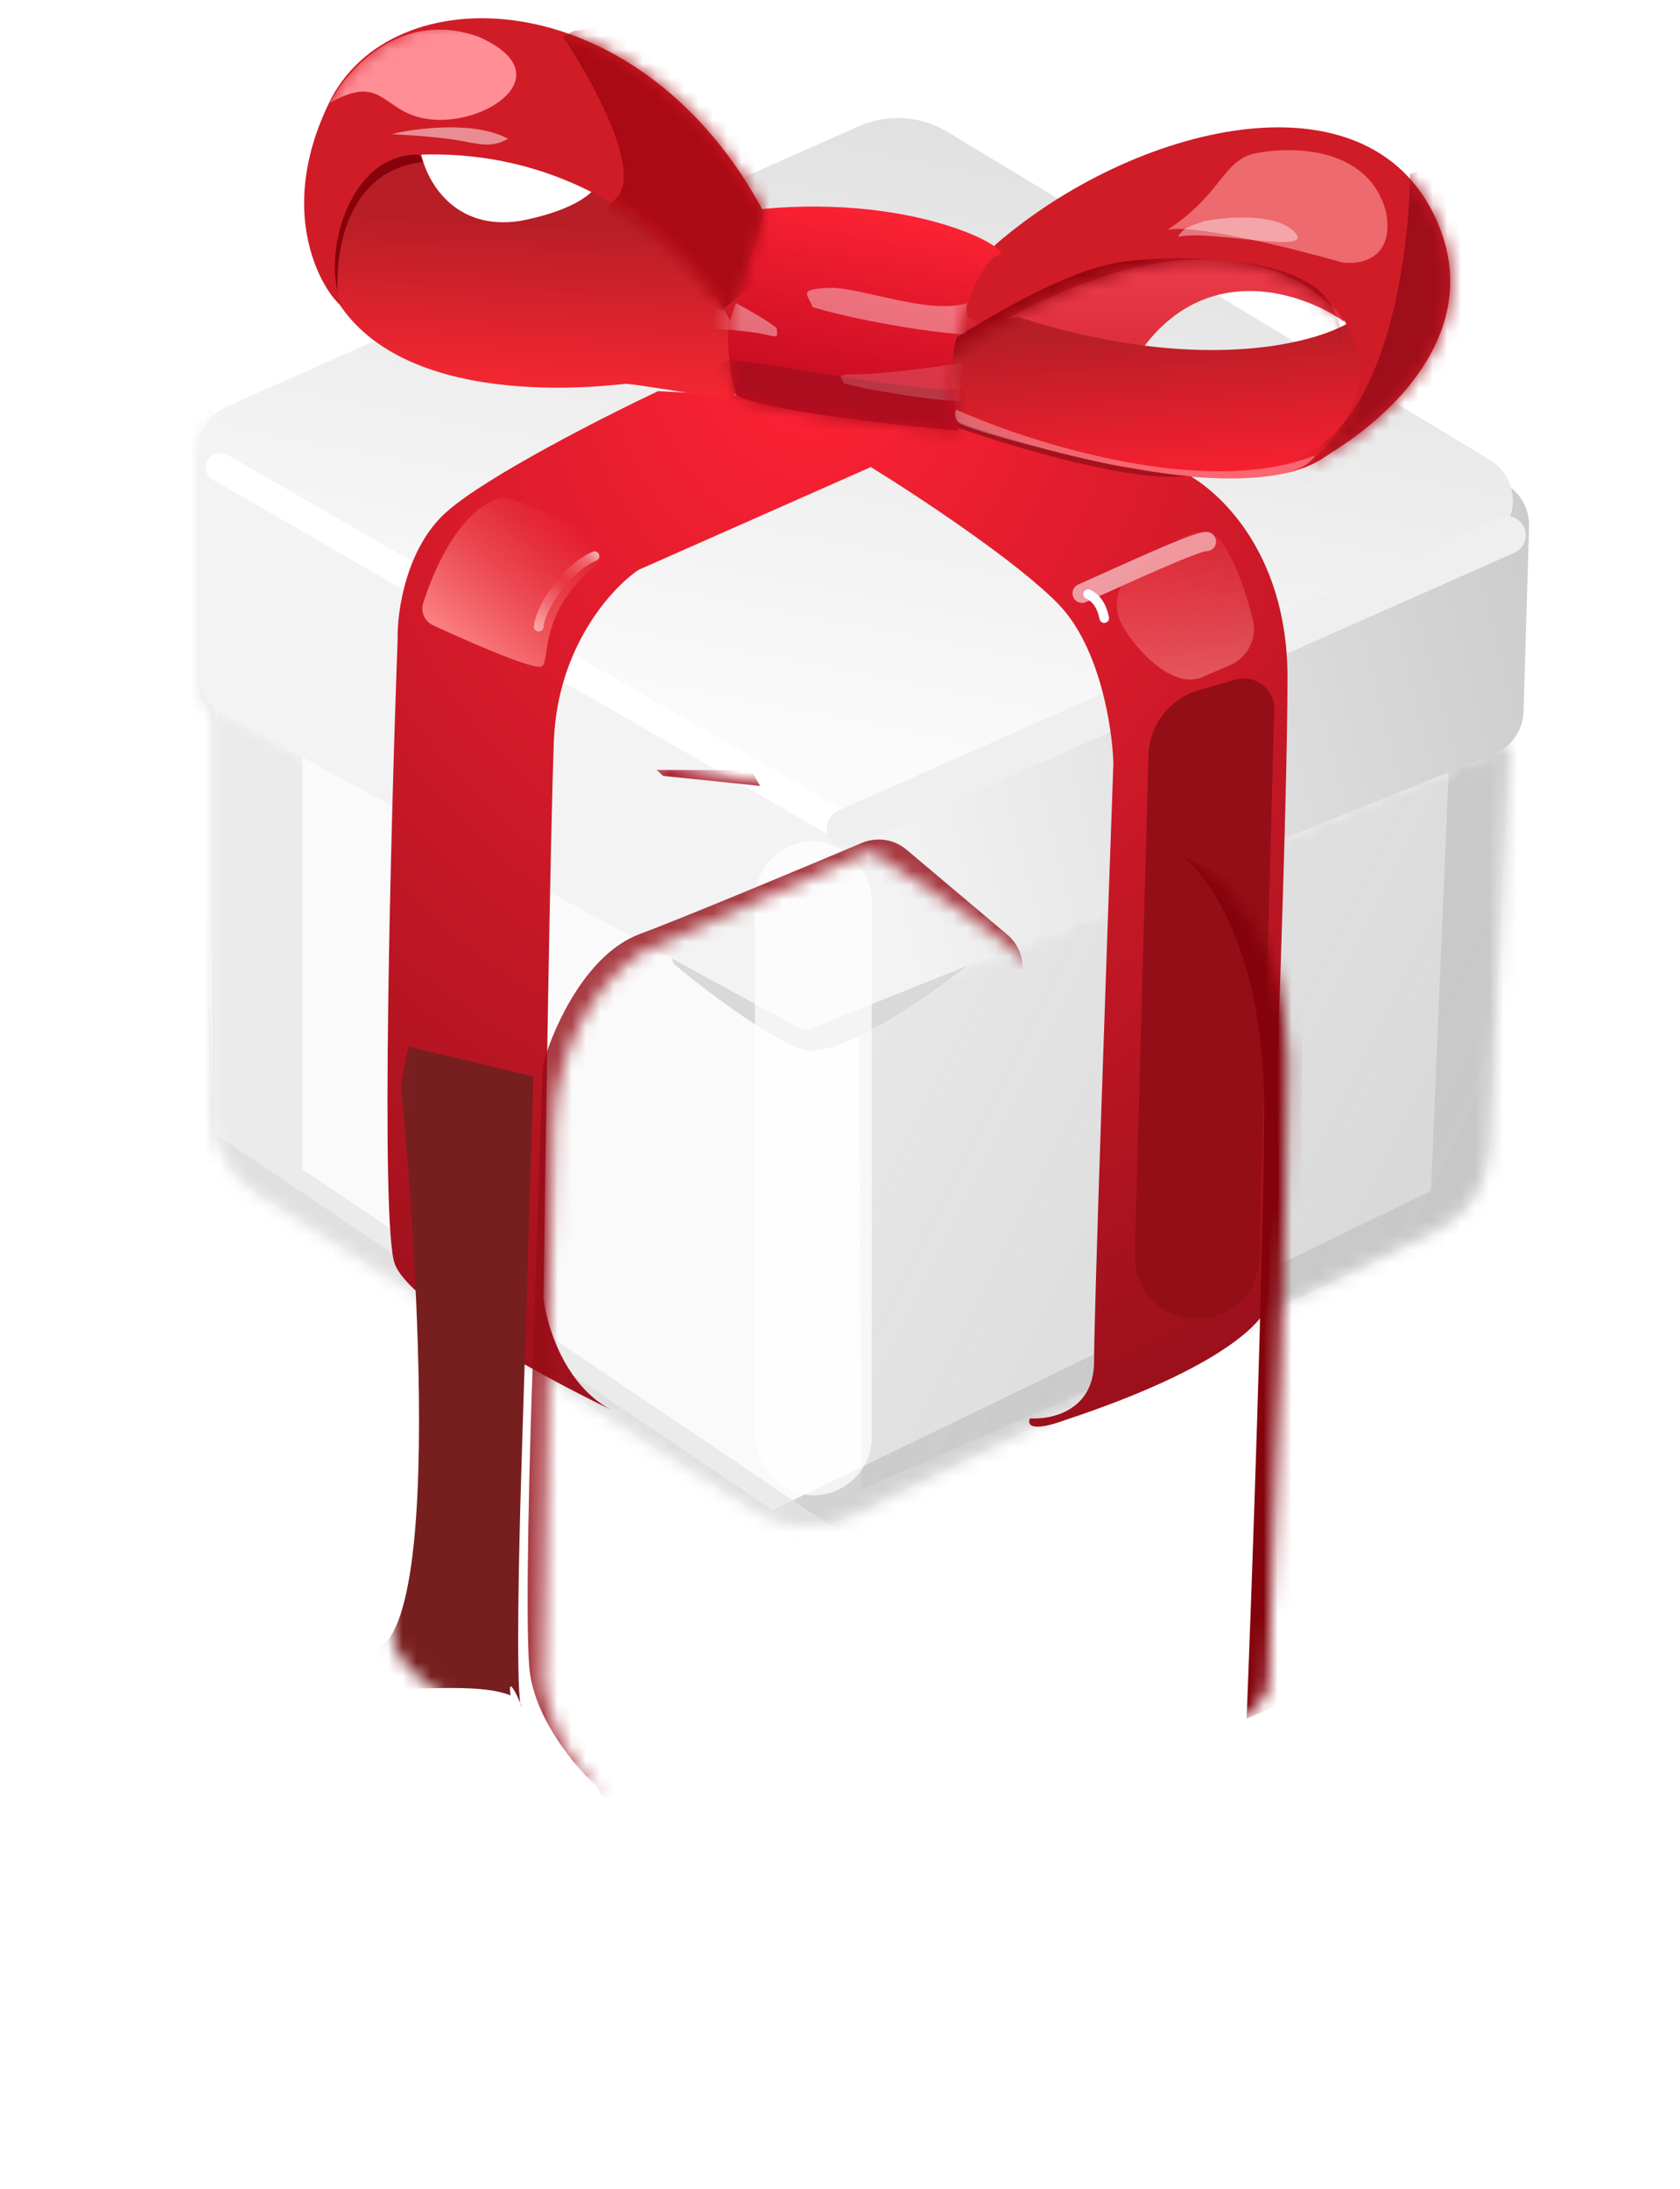
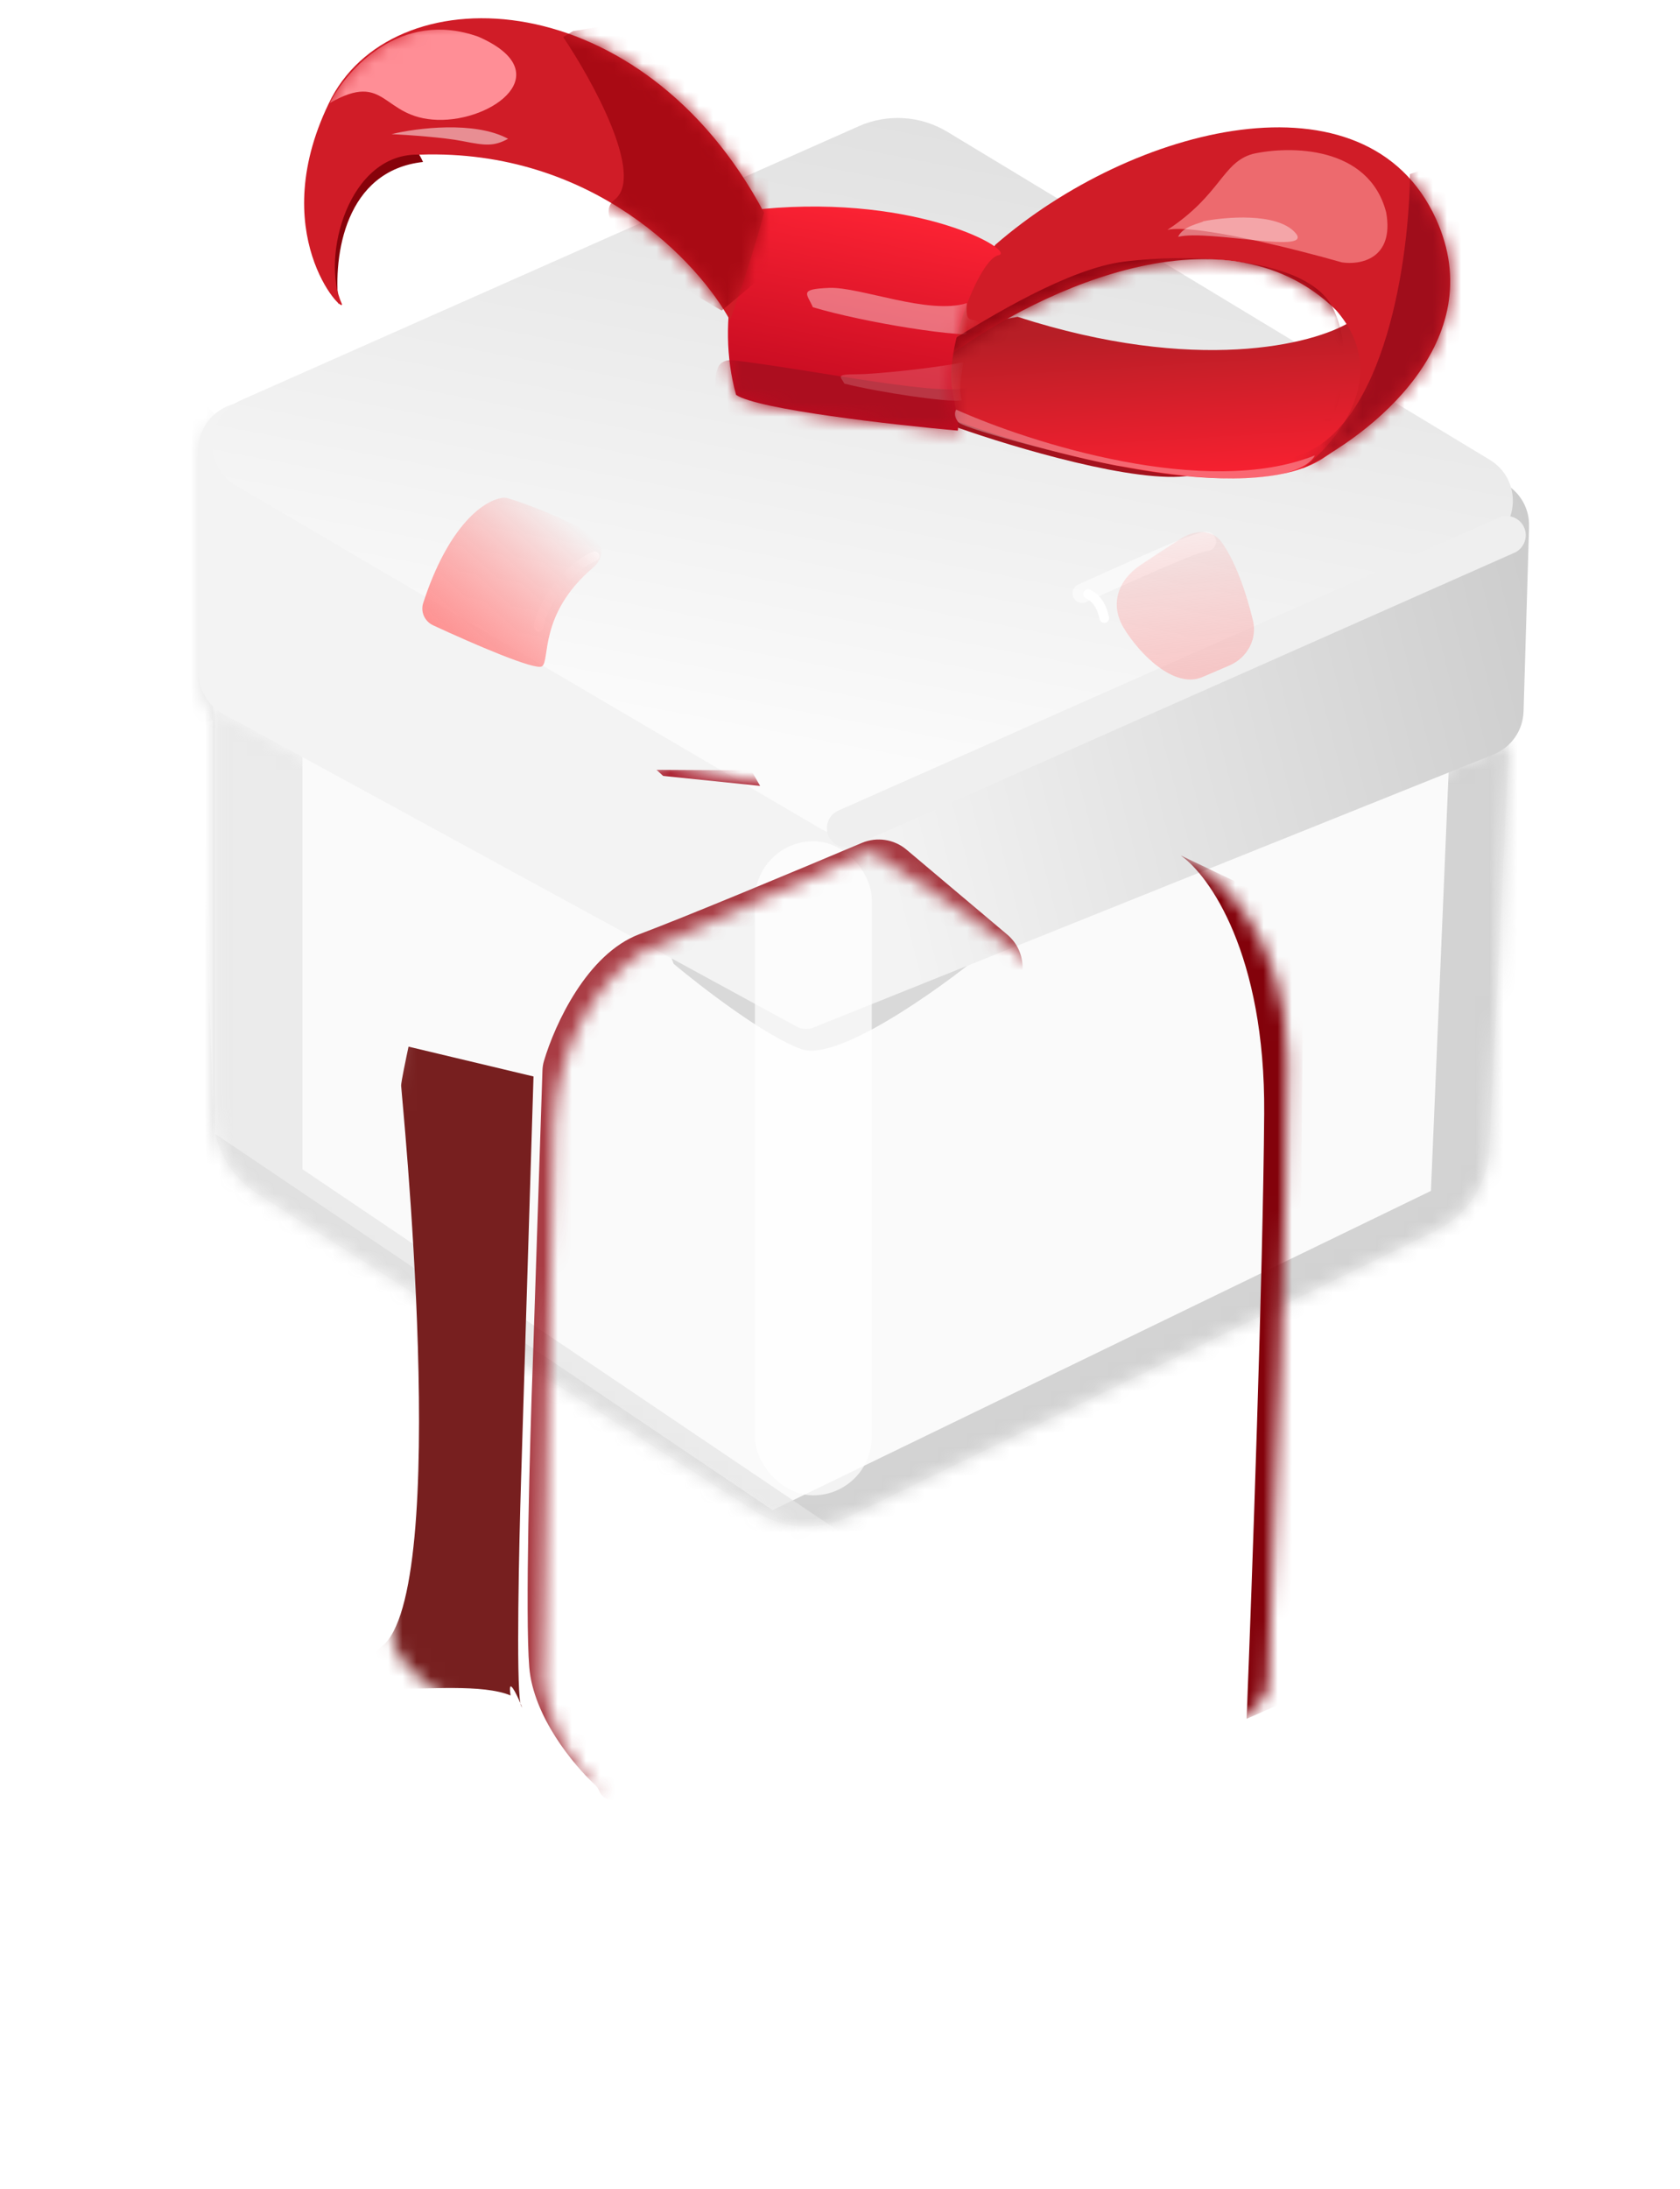
<svg xmlns="http://www.w3.org/2000/svg" width="119" height="155" viewBox="0 0 119 155" fill="none">
  <mask id="mask0_7_126" style="mask-type:alpha" maskUnits="userSpaceOnUse" x="14" y="29" width="96" height="45">
    <path d="M14.046 48.106V32.426C14.046 29.785 16.926 28.154 19.191 29.511L60.191 54.087C61.185 54.683 62.413 54.731 63.451 54.216L104.378 33.871C106.677 32.728 109.364 34.449 109.287 37.015L108.898 50.067C108.858 51.408 108.033 52.6 106.792 53.109L58.501 72.929C57.555 73.318 56.483 73.259 55.585 72.769L15.818 51.09C14.726 50.494 14.046 49.35 14.046 48.106Z" fill="white" />
  </mask>
  <g mask="url(#mask0_7_126)">
    <g filter="url(#filter0_f_7_126)">
      <path d="M16.348 50.885V30.746L14.287 28.209C13.494 29.9 11.781 33.727 11.274 35.503C10.766 37.279 9.899 47.026 9.529 51.678L16.348 50.885Z" fill="#E6E6E6" />
    </g>
  </g>
  <path d="M15.091 78.789V49.944L56.932 72.909L106.91 52.542L105.5 81.374C105.379 83.852 103.918 86.067 101.687 87.153L60.12 107.392C57.994 108.427 55.483 108.283 53.49 107.011L18.232 84.519C16.275 83.271 15.091 81.11 15.091 78.789Z" fill="#FAFAFA" />
  <mask id="mask1_7_126" style="mask-type:alpha" maskUnits="userSpaceOnUse" x="15" y="49" width="92" height="60">
    <path d="M15.091 78.789V49.944L56.081 72.442C56.62 72.737 57.263 72.774 57.832 72.543L106.91 52.542L105.5 81.374C105.379 83.852 103.918 86.067 101.687 87.153L60.12 107.392C57.994 108.427 55.483 108.283 53.49 107.011L18.232 84.519C16.275 83.271 15.091 81.11 15.091 78.789Z" fill="url(#paint0_linear_7_126)" />
  </mask>
  <g mask="url(#mask1_7_126)">
    <g opacity="0.7" filter="url(#filter1_f_7_126)">
      <path d="M15.23 80.275V46.965L7.855 41.493L9.044 81.702L54.012 114.535L108.02 89.078V52.676L102.786 50.534L101.358 84.319L54.725 106.922L15.23 80.275Z" fill="#C2C2C2" />
    </g>
    <g opacity="0.7" filter="url(#filter2_f_7_126)">
      <path d="M21.421 82.784V49.474L14.046 44.002L15.236 84.211L60.203 117.045L114.211 91.587V55.185L108.977 53.043L107.549 86.828L60.917 109.431L21.421 82.784Z" fill="#E4E4E4" />
    </g>
    <g opacity="0.6" filter="url(#filter3_f_7_126)">
-       <path d="M61.034 105.464L60.694 55.525C76.661 45.22 109.41 40.034 111.313 40.577C113.215 41.121 109.614 70.473 107.576 85.081L61.034 105.464Z" fill="url(#paint1_linear_7_126)" />
-     </g>
+       </g>
  </g>
  <g filter="url(#filter4_f_7_126)">
    <path d="M56.779 74.284C54.246 73.4 49.687 69.891 47.723 68.247L47.134 66.774L69.516 67.584C66.326 70.185 59.312 75.167 56.779 74.284Z" fill="#D9D9D9" />
  </g>
  <path d="M14.046 47.562V31.882C14.046 29.241 16.926 27.61 19.191 28.967L60.203 53.551C61.19 54.142 62.41 54.194 63.443 53.689L103.42 34.14C105.717 33.017 108.385 34.738 108.309 37.294L107.919 50.368C107.879 51.719 107.042 52.917 105.788 53.421L57.599 72.761C57.223 72.912 56.799 72.887 56.442 72.693L15.818 50.546C14.726 49.95 14.046 48.806 14.046 47.562Z" fill="url(#paint2_linear_7_126)" />
  <path d="M58.104 58.661L16.715 34.38C14.327 32.979 14.526 29.464 17.057 28.342L60.833 8.936C62.863 8.037 65.203 8.185 67.103 9.333L105.52 32.554C107.852 33.963 107.66 37.406 105.186 38.548L61.247 58.816C60.237 59.282 59.063 59.224 58.104 58.661Z" fill="url(#paint3_linear_7_126)" />
  <g opacity="0.8" filter="url(#filter5_f_7_126)">
    <rect x="53.472" y="59.559" width="8.279" height="46.313" rx="4.139" fill="white" fill-opacity="0.9" />
  </g>
  <g filter="url(#filter6_f_7_126)">
-     <path d="M15.588 33.088L59.93 58.635" stroke="white" stroke-width="2.039" stroke-linecap="round" />
-   </g>
+     </g>
  <g filter="url(#filter7_f_7_126)">
    <path d="M59.93 58.635L106.714 37.895" stroke="#EFEFEF" stroke-width="2.719" stroke-linecap="round" />
  </g>
  <mask id="mask2_7_126" style="mask-type:alpha" maskUnits="userSpaceOnUse" x="12" y="0" width="98" height="113">
-     <path d="M14.167 76.521C14.167 79.885 15.703 82.737 15.776 83.248L25.939 90.999L27.182 94.07C30.35 96.263 37.331 101.016 39.904 102.478C42.478 103.941 42.878 103.916 42.756 103.721L56.575 112.057L73.173 105.037L73.539 105.842C75.343 104.818 80.12 102.405 84.799 100.943C89.479 99.48 91.039 96.873 91.234 95.751C94.743 93.607 102.245 88.966 104.175 87.562C106.106 86.158 106.442 74.986 106.369 69.575L106.735 54.147L107.978 53.416C108.392 50.369 109.25 42.901 109.367 37.403C109.484 31.904 103.664 28.531 100.739 27.532C103.176 24.339 106.354 16.637 99.569 11.373C91.087 4.792 75.659 13.128 69.81 17.003C65.891 14.137 57.648 14.2 54.016 14.59C52.335 11.373 46.748 4.222 37.857 1.356C26.743 -2.227 24.769 4.134 22.502 9.033C20.689 12.952 22.137 18.904 23.087 21.39C21.162 22.999 16.814 26.45 14.825 27.386C12.836 28.322 12.729 30.847 12.924 31.992C12.924 31.992 12.632 42.156 12.632 45.519C12.632 48.21 14.045 50.881 14.752 51.881C14.557 58.973 14.167 73.831 14.167 76.521Z" fill="#D9D9D9" />
-   </mask>
+     </mask>
  <g mask="url(#mask2_7_126)">
    <path d="M27.955 89.46C28.967 92.327 38.566 97.541 43.238 99.79C39.95 98.019 38.706 93.782 38.495 91.885C38.636 81.52 38.98 59.125 39.233 52.464C39.486 45.803 43.344 41.608 45.241 40.343L61.684 33.07C64.881 35.037 72.013 39.731 74.965 42.767C77.916 45.803 78.794 51.55 78.864 54.045C78.408 66.728 77.494 92.96 77.494 96.417C77.494 99.874 74.473 100.527 72.962 100.422C72.751 100.844 72.962 101.455 75.492 100.527C86.706 96.817 89.721 93.43 89.826 92.201C90.283 81.204 91.197 56.954 91.197 47.932C91.197 38.909 86.067 34.405 83.502 33.281L68.324 29.697L52.619 28.011L46.611 27.695C42.817 29.486 34.511 33.702 31.644 36.232C28.777 38.762 28.131 43.259 28.166 45.191C27.674 58.753 26.943 86.593 27.955 89.46Z" fill="url(#paint4_radial_7_126)" />
    <g filter="url(#filter8_f_7_126)">
-       <path d="M84.936 48.859L87.514 48.12C88.914 47.719 90.3 48.794 90.26 50.249L89.204 89.108C89.161 90.678 88.287 92.106 86.909 92.859C83.923 94.489 80.294 92.269 80.387 88.868L81.35 53.486C81.409 51.327 82.86 49.455 84.936 48.859Z" fill="#940E17" />
-     </g>
+       </g>
    <path d="M80.961 24.633C85.604 18.38 92.38 20.779 95.188 22.76C95.516 20.467 94.739 15.713 89.011 15.039C83.283 14.365 72.803 19.625 68.279 22.339L69.121 27.861C71.071 28.096 76.169 27.777 80.961 24.633Z" fill="url(#paint5_linear_7_126)" />
    <path d="M36.852 15.642C32.109 16.372 30.184 12.732 29.815 10.82C26.709 10.69 21.044 12.358 23.233 20.073C27.469 29.587 43.76 27.176 44.346 27.176C44.815 27.176 49.103 27.871 51.188 28.219C52.405 28.045 54.459 26.85 52.948 23.462C51.436 20.073 45.106 15.273 42.131 13.296C41.848 13.796 40.397 14.965 36.852 15.642Z" fill="url(#paint6_linear_7_126)" />
  </g>
  <g filter="url(#filter9_f_7_126)">
    <path d="M84.298 33.675C80.56 34.291 71.767 31.666 67.838 30.277C67.343 29.525 66.336 27.973 66.272 27.781C66.192 27.542 67.201 25.339 68.051 25.498C68.9 25.657 83.767 31.153 84.298 33.675Z" fill="#A4121D" />
  </g>
  <path d="M93.669 32.478C88.21 35.957 74.049 32.128 67.65 29.778C65.576 27.954 63.556 23.93 72.074 22.43C84.731 26.509 93.044 24.38 95.618 22.805C97.243 24.58 99.127 28.998 93.669 32.478Z" fill="url(#paint7_linear_7_126)" />
  <g filter="url(#filter10_d_7_126)">
    <mask id="mask3_7_126" style="mask-type:alpha" maskUnits="userSpaceOnUse" x="27" y="27" width="65" height="75">
      <path d="M27.955 89.46C28.967 92.327 38.566 97.541 43.238 99.79C39.95 98.019 38.706 93.782 38.495 91.884C38.636 81.52 38.98 59.125 39.233 52.464C39.486 45.802 43.344 41.607 45.241 40.343L61.684 33.07C64.881 35.037 72.013 39.731 74.964 42.767C77.916 45.802 78.794 51.55 78.864 54.045C78.408 66.728 77.494 92.959 77.494 96.417C77.494 99.874 74.473 100.527 72.962 100.422C72.751 100.844 72.962 101.455 75.492 100.527C86.706 96.817 89.721 93.43 89.826 92.201C90.283 81.204 91.196 56.954 91.196 47.931C91.196 38.909 86.067 34.405 83.502 33.281L68.324 29.697L52.619 28.01L47.01 27.044C43.216 28.836 34.511 33.702 31.644 36.232C28.777 38.761 28.131 43.259 28.166 45.191C27.674 58.753 26.943 86.593 27.955 89.46Z" fill="url(#paint8_radial_7_126)" />
    </mask>
    <g mask="url(#mask3_7_126)">
      <g filter="url(#filter11_f_7_126)">
        <path d="M46.971 27.751L46.5 27.319L53.213 27.358L53.841 28.458L46.971 27.751Z" fill="#A40C1D" />
      </g>
      <g filter="url(#filter12_f_7_126)">
        <path d="M28.938 46.92L37.79 49.031L36.911 77.522C36.762 82.302 36.556 91.811 36.861 93.405C36.974 93.675 37.022 93.821 36.911 93.585C36.893 93.546 36.876 93.486 36.861 93.405C36.59 92.764 35.946 91.425 36.166 92.856C32.218 91.214 20.436 94.423 27.026 89.403C32.044 85.579 28.41 49.968 28.41 49.675C28.41 49.441 28.762 47.741 28.938 46.92Z" fill="#771F1F" />
      </g>
      <g filter="url(#filter13_f_7_126)">
        <path d="M37.492 90.867C37.781 94.344 40.604 97.752 42.148 99.19C42.271 99.305 42.37 99.443 42.433 99.599C42.849 100.622 44.344 100.461 44.533 99.373L50.961 62.235C51.081 61.539 51.438 60.907 51.972 60.444L71.377 43.635C72.798 42.405 72.783 40.196 71.346 38.985L64.213 32.974C63.332 32.23 62.109 32.046 61.047 32.495C56.38 34.466 48.703 37.673 45.294 38.956C41.585 40.353 39.308 45.319 38.531 47.931C38.464 48.156 38.431 48.387 38.424 48.621L37.743 69.222C37.533 74.927 37.19 87.243 37.492 90.867Z" fill="#950D17" fill-opacity="0.8" />
      </g>
      <g filter="url(#filter14_f_7_126)">
        <path d="M89.547 51.648C89.63 40.357 85.638 34.766 83.631 33.382L92.349 37.534L91.83 92.954L88.301 94.511C88.682 84.928 89.464 62.94 89.547 51.648Z" fill="#83020B" />
      </g>
    </g>
  </g>
  <path d="M94.63 21.95C86.476 13.987 72.599 21.074 66.68 25.613C66.468 25.082 66.935 22.683 70.502 17.332C80.217 8.891 96.78 4.671 101.717 15.5C105.667 24.164 97.046 30.895 92.241 33.178C94.71 31.347 98.643 26.537 94.63 21.95Z" fill="#D01C27" />
  <mask id="mask4_7_126" style="mask-type:alpha" maskUnits="userSpaceOnUse" x="66" y="9" width="37" height="25">
    <path d="M94.63 21.95C86.476 13.987 72.599 21.074 66.68 25.613C66.468 25.082 66.935 22.683 70.502 17.332C80.217 8.891 96.78 4.671 101.717 15.5C105.667 24.164 97.046 30.895 92.241 33.178C94.71 31.347 98.643 26.537 94.63 21.95Z" fill="#D01C27" />
  </mask>
  <g mask="url(#mask4_7_126)">
    <g opacity="0.61" filter="url(#filter15_f_7_126)">
      <path d="M98.188 15.037C96.959 10.309 91.376 10.307 88.739 10.897C86.569 11.498 86.502 13.768 82.695 16.273C84.645 15.845 91.744 17.631 95.049 18.576C96.34 18.777 98.775 18.349 98.188 15.037Z" fill="#FF9B9B" />
    </g>
    <g opacity="0.4" filter="url(#filter16_f_7_126)">
      <path d="M91.688 16.413C90.36 15.058 86.84 15.35 85.246 15.666C85.109 15.8 83.808 15.971 83.449 16.769C85.629 16.218 93.349 18.107 91.688 16.413Z" fill="white" />
    </g>
    <g filter="url(#filter17_f_7_126)">
      <path d="M91.935 32.275C98.188 30.205 99.831 18.113 99.871 12.326C102.055 11.565 106.533 10.267 106.975 11.169C107.527 12.297 103.226 33.897 102.735 34.426C102.244 34.955 87.484 36.142 86.21 36.189C84.935 36.237 84.118 34.863 91.935 32.275Z" fill="#A00D1B" />
    </g>
    <g filter="url(#filter18_f_7_126)">
      <path d="M79.602 18.527C75.694 19.02 70.233 22.354 67.044 24.325L67.085 27.855L94.182 29.826C95.086 28.512 95.837 24.723 94.424 21.832C92.659 18.219 84.488 17.911 79.602 18.527Z" fill="#940612" />
    </g>
  </g>
  <g filter="url(#filter19_f_7_126)">
    <path d="M23.98 21.553C23.584 18.053 24.47 12.072 29.964 11.469C27.684 6.338 21.558 14.475 23.98 21.553Z" fill="#87020A" />
  </g>
  <path d="M52.138 27.956C50.627 22.508 52.394 16.981 54.001 14.795C65.183 13.751 72.064 17.823 70.722 18.072C69.38 18.32 66.922 24.675 67.445 27.558C67.717 29.055 67.926 30.109 67.843 30.49C63.237 30.076 53.648 28.989 52.138 27.956Z" fill="url(#paint9_linear_7_126)" />
  <mask id="mask5_7_126" style="mask-type:alpha" maskUnits="userSpaceOnUse" x="51" y="14" width="20" height="17">
    <path d="M52.138 27.956C50.627 22.508 52.394 16.981 54.001 14.795C65.183 13.751 72.064 17.823 70.722 18.072C69.38 18.32 67.059 24.653 67.445 27.558C67.732 29.709 67.926 30.109 67.843 30.49C63.237 30.076 53.648 28.989 52.138 27.956Z" fill="url(#paint10_linear_7_126)" />
  </mask>
  <g mask="url(#mask5_7_126)">
    <g filter="url(#filter20_f_7_126)">
      <path d="M68.772 27.271C67.82 28.362 57.538 26.151 51.904 25.508C51.469 25.458 51.016 25.623 50.855 26.03C50.09 27.962 51.739 31.399 53.019 32.926C53.266 33.221 53.653 33.342 54.036 33.303L69.437 31.733C70.206 31.654 70.758 30.949 70.599 30.192C70.215 28.369 69.551 26.379 68.772 27.271Z" fill="#AC0E1F" />
    </g>
    <g opacity="0.57" filter="url(#filter21_f_7_126)">
      <path d="M68.133 28.346C67.876 27.446 68.073 26.688 68.252 25.652C66.359 26.027 62.147 26.5 60.647 26.5C59.147 26.5 59.544 26.662 59.812 27.162C62.223 27.769 67.19 28.517 68.133 28.346Z" fill="white" fill-opacity="0.29" />
    </g>
    <g filter="url(#filter22_f_7_126)">
-       <path d="M50.206 20.695C50.132 21.607 49.814 22.306 49.436 23.277C50.696 23.227 53.405 23.462 54.326 23.709C55.247 23.956 55.045 23.735 55.01 23.208C53.687 22.225 50.83 20.684 50.206 20.695Z" fill="white" fill-opacity="0.39" />
-     </g>
+       </g>
    <g filter="url(#filter23_f_7_126)">
      <path d="M69.694 23.607C69.248 21.829 68.313 23.535 68.485 21.461C65.782 22.323 60.895 20.293 58.729 20.383C56.562 20.474 57.149 20.771 57.578 21.751C61.11 22.815 68.347 24.005 69.694 23.607Z" fill="white" fill-opacity="0.39" />
    </g>
  </g>
  <path d="M29.75 10.95C42 10.533 49.494 18.596 51.709 22.68C52.231 21.224 53.443 17.662 54.12 15.056C45.519 -1.105 28.251 -1.952 23.494 6.91C18.607 16.489 24.471 22.419 24.211 21.507C22.712 18.249 24.667 10.755 29.75 10.95Z" fill="#D01C27" />
  <mask id="mask6_7_126" style="mask-type:alpha" maskUnits="userSpaceOnUse" x="21" y="1" width="34" height="22">
    <path d="M29.75 10.95C42 10.533 49.494 18.596 51.709 22.68C52.231 21.224 53.443 17.662 54.12 15.056C45.519 -1.105 28.251 -1.952 23.494 6.91C18.607 16.489 24.471 22.419 24.211 21.507C22.712 18.249 24.667 10.755 29.75 10.95Z" fill="#D01C27" />
  </mask>
  <g mask="url(#mask6_7_126)">
    <g filter="url(#filter24_f_7_126)">
      <path d="M43.543 14.13C45.675 12.446 41.999 5.758 39.894 2.624L40.596 2.203C43.917 1.642 50.783 0.603 51.681 0.94C52.803 1.361 60.38 12.446 60.521 13.288C60.633 13.961 54.3 19.368 51.12 21.988C47.705 20.07 41.41 15.814 43.543 14.13Z" fill="#A90A14" />
    </g>
    <g filter="url(#filter25_f_7_126)">
      <path d="M33.88 2.598C28.377 0.64 24.576 4.913 23.363 7.294C27.398 4.979 27.001 8.352 30.97 8.485C34.938 8.617 39.634 5.111 33.88 2.598Z" fill="#FF8E96" />
    </g>
  </g>
  <g filter="url(#filter26_f_7_126)">
    <path d="M77.077 42.065C77.661 42.356 78.032 42.87 78.219 43.764" stroke="white" stroke-width="0.68" stroke-linecap="round" />
  </g>
  <g filter="url(#filter27_f_7_126)">
    <path d="M76.647 42.008C79.627 40.684 84.725 38.308 85.458 38.343" stroke="white" stroke-opacity="0.56" stroke-width="1.359" stroke-linecap="round" />
  </g>
  <g filter="url(#filter28_f_7_126)">
    <path d="M87.098 47.111C86.522 47.361 85.868 47.643 85.155 47.944C83.173 48.783 80.705 46.304 79.597 44.459C78.604 42.804 79.171 41.092 80.773 40.016C81.588 39.469 82.561 38.831 83.698 38.106C84.649 37.501 85.897 37.479 86.546 38.401C87.566 39.85 88.299 42.055 88.751 43.927C89.071 45.25 88.345 46.568 87.098 47.111Z" fill="url(#paint11_linear_7_126)" fill-opacity="0.62" />
  </g>
  <g filter="url(#filter29_f_7_126)">
    <path d="M42.113 39.383C40.143 40.211 38.311 42.925 38.157 44.374" stroke="url(#paint12_linear_7_126)" stroke-width="0.68" stroke-linecap="round" />
  </g>
  <g filter="url(#filter30_f_7_126)">
    <path d="M38.381 47.181C37.89 47.468 33.683 45.663 30.684 44.276C30.082 43.998 29.773 43.32 29.978 42.69C31.683 37.457 34.075 35.487 35.575 35.248C35.72 35.225 35.865 35.244 36.006 35.286C37.189 35.642 39.532 36.503 41.941 37.812C42.816 38.288 42.806 39.516 42.045 40.158C38.111 43.478 38.994 46.824 38.381 47.181Z" fill="url(#paint13_linear_7_126)" />
  </g>
  <g filter="url(#filter31_f_7_126)">
    <path d="M35.99 9.827C33.613 8.539 29.495 9.07 27.734 9.496C28.862 9.551 31.449 9.728 32.77 9.992C34.422 10.322 35 10.363 35.99 9.827Z" fill="white" fill-opacity="0.5" />
  </g>
  <g opacity="0.32" filter="url(#filter32_f_7_126)">
    <path d="M93.139 32.242C85.451 35.321 72.998 31.366 67.732 29.003C67.644 29.118 67.546 29.454 67.865 29.879C68.263 30.41 77.661 32.799 79.573 33.038C90.643 35.056 92.82 32.905 93.139 32.242Z" fill="white" />
  </g>
  <defs>
    <filter id="filter0_f_7_126" x="6.131" y="24.81" width="13.615" height="30.265" filterUnits="userSpaceOnUse" color-interpolation-filters="sRGB">
      <feFlood flood-opacity="0" result="BackgroundImageFix" />
      <feBlend mode="normal" in="SourceGraphic" in2="BackgroundImageFix" result="shape" />
      <feGaussianBlur stdDeviation="1.699" result="effect1_foregroundBlur_7_126" />
    </filter>
    <filter id="filter1_f_7_126" x="2.961" y="36.6" width="109.952" height="82.829" filterUnits="userSpaceOnUse" color-interpolation-filters="sRGB">
      <feFlood flood-opacity="0" result="BackgroundImageFix" />
      <feBlend mode="normal" in="SourceGraphic" in2="BackgroundImageFix" result="shape" />
      <feGaussianBlur stdDeviation="2.447" result="effect1_foregroundBlur_7_126" />
    </filter>
    <filter id="filter2_f_7_126" x="-0.906" y="29.05" width="130.069" height="102.946" filterUnits="userSpaceOnUse" color-interpolation-filters="sRGB">
      <feFlood flood-opacity="0" result="BackgroundImageFix" />
      <feBlend mode="normal" in="SourceGraphic" in2="BackgroundImageFix" result="shape" />
      <feGaussianBlur stdDeviation="7.476" result="effect1_foregroundBlur_7_126" />
    </filter>
    <filter id="filter3_f_7_126" x="53.898" y="33.742" width="64.749" height="78.518" filterUnits="userSpaceOnUse" color-interpolation-filters="sRGB">
      <feFlood flood-opacity="0" result="BackgroundImageFix" />
      <feBlend mode="normal" in="SourceGraphic" in2="BackgroundImageFix" result="shape" />
      <feGaussianBlur stdDeviation="3.398" result="effect1_foregroundBlur_7_126" />
    </filter>
    <filter id="filter4_f_7_126" x="40.338" y="59.978" width="35.975" height="21.206" filterUnits="userSpaceOnUse" color-interpolation-filters="sRGB">
      <feFlood flood-opacity="0" result="BackgroundImageFix" />
      <feBlend mode="normal" in="SourceGraphic" in2="BackgroundImageFix" result="shape" />
      <feGaussianBlur stdDeviation="3.398" result="effect1_foregroundBlur_7_126" />
    </filter>
    <filter id="filter5_f_7_126" x="49.938" y="56.025" width="15.347" height="53.381" filterUnits="userSpaceOnUse" color-interpolation-filters="sRGB">
      <feFlood flood-opacity="0" result="BackgroundImageFix" />
      <feBlend mode="normal" in="SourceGraphic" in2="BackgroundImageFix" result="shape" />
      <feGaussianBlur stdDeviation="1.767" result="effect1_foregroundBlur_7_126" />
    </filter>
    <filter id="filter6_f_7_126" x="12.529" y="30.029" width="50.459" height="31.665" filterUnits="userSpaceOnUse" color-interpolation-filters="sRGB">
      <feFlood flood-opacity="0" result="BackgroundImageFix" />
      <feBlend mode="normal" in="SourceGraphic" in2="BackgroundImageFix" result="shape" />
      <feGaussianBlur stdDeviation="1.019" result="effect1_foregroundBlur_7_126" />
    </filter>
    <filter id="filter7_f_7_126" x="55.852" y="33.816" width="54.94" height="28.897" filterUnits="userSpaceOnUse" color-interpolation-filters="sRGB">
      <feFlood flood-opacity="0" result="BackgroundImageFix" />
      <feBlend mode="normal" in="SourceGraphic" in2="BackgroundImageFix" result="shape" />
      <feGaussianBlur stdDeviation="1.359" result="effect1_foregroundBlur_7_126" />
    </filter>
    <filter id="filter8_f_7_126" x="76.987" y="44.637" width="16.673" height="52.166" filterUnits="userSpaceOnUse" color-interpolation-filters="sRGB">
      <feFlood flood-opacity="0" result="BackgroundImageFix" />
      <feBlend mode="normal" in="SourceGraphic" in2="BackgroundImageFix" result="shape" />
      <feGaussianBlur stdDeviation="1.699" result="effect1_foregroundBlur_7_126" />
    </filter>
    <filter id="filter9_f_7_126" x="64.908" y="24.131" width="20.749" height="10.996" filterUnits="userSpaceOnUse" color-interpolation-filters="sRGB">
      <feFlood flood-opacity="0" result="BackgroundImageFix" />
      <feBlend mode="normal" in="SourceGraphic" in2="BackgroundImageFix" result="shape" />
      <feGaussianBlur stdDeviation="0.68" result="effect1_foregroundBlur_7_126" />
    </filter>
    <filter id="filter10_d_7_126" x="0.262" y="27.319" width="118.12" height="127.336" filterUnits="userSpaceOnUse" color-interpolation-filters="sRGB">
      <feFlood flood-opacity="0" result="BackgroundImageFix" />
      <feColorMatrix in="SourceAlpha" type="matrix" values="0 0 0 0 0 0 0 0 0 0 0 0 0 0 0 0 0 0 127 0" result="hardAlpha" />
      <feOffset dy="27.185" />
      <feGaussianBlur stdDeviation="13.593" />
      <feComposite in2="hardAlpha" operator="out" />
      <feColorMatrix type="matrix" values="0 0 0 0 0 0 0 0 0 0 0 0 0 0 0 0 0 0 0.25 0" />
      <feBlend mode="normal" in2="BackgroundImageFix" result="effect1_dropShadow_7_126" />
      <feBlend mode="normal" in="SourceGraphic" in2="effect1_dropShadow_7_126" result="shape" />
    </filter>
    <filter id="filter11_f_7_126" x="45.821" y="26.639" width="8.7" height="2.498" filterUnits="userSpaceOnUse" color-interpolation-filters="sRGB">
      <feFlood flood-opacity="0" result="BackgroundImageFix" />
      <feBlend mode="normal" in="SourceGraphic" in2="BackgroundImageFix" result="shape" />
      <feGaussianBlur stdDeviation="0.34" result="effect1_foregroundBlur_7_126" />
    </filter>
    <filter id="filter12_f_7_126" x="10.79" y="32.648" width="41.273" height="75.328" filterUnits="userSpaceOnUse" color-interpolation-filters="sRGB">
      <feFlood flood-opacity="0" result="BackgroundImageFix" />
      <feBlend mode="normal" in="SourceGraphic" in2="BackgroundImageFix" result="shape" />
      <feGaussianBlur stdDeviation="7.136" result="effect1_foregroundBlur_7_126" />
    </filter>
    <filter id="filter13_f_7_126" x="33.974" y="28.855" width="41.857" height="74.828" filterUnits="userSpaceOnUse" color-interpolation-filters="sRGB">
      <feFlood flood-opacity="0" result="BackgroundImageFix" />
      <feBlend mode="normal" in="SourceGraphic" in2="BackgroundImageFix" result="shape" />
      <feGaussianBlur stdDeviation="1.699" result="effect1_foregroundBlur_7_126" />
    </filter>
    <filter id="filter14_f_7_126" x="80.233" y="29.984" width="15.514" height="67.925" filterUnits="userSpaceOnUse" color-interpolation-filters="sRGB">
      <feFlood flood-opacity="0" result="BackgroundImageFix" />
      <feBlend mode="normal" in="SourceGraphic" in2="BackgroundImageFix" result="shape" />
      <feGaussianBlur stdDeviation="1.699" result="effect1_foregroundBlur_7_126" />
    </filter>
    <filter id="filter15_f_7_126" x="77.938" y="5.872" width="25.097" height="17.503" filterUnits="userSpaceOnUse" color-interpolation-filters="sRGB">
      <feFlood flood-opacity="0" result="BackgroundImageFix" />
      <feBlend mode="normal" in="SourceGraphic" in2="BackgroundImageFix" result="shape" />
      <feGaussianBlur stdDeviation="2.379" result="effect1_foregroundBlur_7_126" />
    </filter>
    <filter id="filter16_f_7_126" x="81.41" y="13.362" width="12.549" height="5.813" filterUnits="userSpaceOnUse" color-interpolation-filters="sRGB">
      <feFlood flood-opacity="0" result="BackgroundImageFix" />
      <feBlend mode="normal" in="SourceGraphic" in2="BackgroundImageFix" result="shape" />
      <feGaussianBlur stdDeviation="1.019" result="effect1_foregroundBlur_7_126" />
    </filter>
    <filter id="filter17_f_7_126" x="82.671" y="8.143" width="27.071" height="30.766" filterUnits="userSpaceOnUse" color-interpolation-filters="sRGB">
      <feFlood flood-opacity="0" result="BackgroundImageFix" />
      <feBlend mode="normal" in="SourceGraphic" in2="BackgroundImageFix" result="shape" />
      <feGaussianBlur stdDeviation="1.359" result="effect1_foregroundBlur_7_126" />
    </filter>
    <filter id="filter18_f_7_126" x="65.685" y="16.916" width="30.884" height="14.269" filterUnits="userSpaceOnUse" color-interpolation-filters="sRGB">
      <feFlood flood-opacity="0" result="BackgroundImageFix" />
      <feBlend mode="normal" in="SourceGraphic" in2="BackgroundImageFix" result="shape" />
      <feGaussianBlur stdDeviation="0.68" result="effect1_foregroundBlur_7_126" />
    </filter>
    <filter id="filter19_f_7_126" x="22.064" y="8.497" width="9.259" height="14.415" filterUnits="userSpaceOnUse" color-interpolation-filters="sRGB">
      <feFlood flood-opacity="0" result="BackgroundImageFix" />
      <feBlend mode="normal" in="SourceGraphic" in2="BackgroundImageFix" result="shape" />
      <feGaussianBlur stdDeviation="0.68" result="effect1_foregroundBlur_7_126" />
    </filter>
    <filter id="filter20_f_7_126" x="47.262" y="22.101" width="26.762" height="14.608" filterUnits="userSpaceOnUse" color-interpolation-filters="sRGB">
      <feFlood flood-opacity="0" result="BackgroundImageFix" />
      <feBlend mode="normal" in="SourceGraphic" in2="BackgroundImageFix" result="shape" />
      <feGaussianBlur stdDeviation="1.699" result="effect1_foregroundBlur_7_126" />
    </filter>
    <filter id="filter21_f_7_126" x="58.196" y="24.293" width="11.415" height="5.437" filterUnits="userSpaceOnUse" color-interpolation-filters="sRGB">
      <feFlood flood-opacity="0" result="BackgroundImageFix" />
      <feBlend mode="normal" in="SourceGraphic" in2="BackgroundImageFix" result="shape" />
      <feGaussianBlur stdDeviation="0.68" result="effect1_foregroundBlur_7_126" />
    </filter>
    <filter id="filter22_f_7_126" x="48.077" y="19.336" width="8.335" height="5.834" filterUnits="userSpaceOnUse" color-interpolation-filters="sRGB">
      <feFlood flood-opacity="0" result="BackgroundImageFix" />
      <feBlend mode="normal" in="SourceGraphic" in2="BackgroundImageFix" result="shape" />
      <feGaussianBlur stdDeviation="0.68" result="effect1_foregroundBlur_7_126" />
    </filter>
    <filter id="filter23_f_7_126" x="54.45" y="17.662" width="17.963" height="8.742" filterUnits="userSpaceOnUse" color-interpolation-filters="sRGB">
      <feFlood flood-opacity="0" result="BackgroundImageFix" />
      <feBlend mode="normal" in="SourceGraphic" in2="BackgroundImageFix" result="shape" />
      <feGaussianBlur stdDeviation="1.359" result="effect1_foregroundBlur_7_126" />
    </filter>
    <filter id="filter24_f_7_126" x="37.176" y="-1.844" width="26.065" height="26.55" filterUnits="userSpaceOnUse" color-interpolation-filters="sRGB">
      <feFlood flood-opacity="0" result="BackgroundImageFix" />
      <feBlend mode="normal" in="SourceGraphic" in2="BackgroundImageFix" result="shape" />
      <feGaussianBlur stdDeviation="1.359" result="effect1_foregroundBlur_7_126" />
    </filter>
    <filter id="filter25_f_7_126" x="16.567" y="-4.698" width="26.794" height="19.982" filterUnits="userSpaceOnUse" color-interpolation-filters="sRGB">
      <feFlood flood-opacity="0" result="BackgroundImageFix" />
      <feBlend mode="normal" in="SourceGraphic" in2="BackgroundImageFix" result="shape" />
      <feGaussianBlur stdDeviation="3.398" result="effect1_foregroundBlur_7_126" />
    </filter>
    <filter id="filter26_f_7_126" x="75.378" y="40.365" width="4.54" height="5.097" filterUnits="userSpaceOnUse" color-interpolation-filters="sRGB">
      <feFlood flood-opacity="0" result="BackgroundImageFix" />
      <feBlend mode="normal" in="SourceGraphic" in2="BackgroundImageFix" result="shape" />
      <feGaussianBlur stdDeviation="0.68" result="effect1_foregroundBlur_7_126" />
    </filter>
    <filter id="filter27_f_7_126" x="73.248" y="34.944" width="15.608" height="10.461" filterUnits="userSpaceOnUse" color-interpolation-filters="sRGB">
      <feFlood flood-opacity="0" result="BackgroundImageFix" />
      <feBlend mode="normal" in="SourceGraphic" in2="BackgroundImageFix" result="shape" />
      <feGaussianBlur stdDeviation="1.359" result="effect1_foregroundBlur_7_126" />
    </filter>
    <filter id="filter28_f_7_126" x="74.347" y="32.919" width="19.237" height="19.951" filterUnits="userSpaceOnUse" color-interpolation-filters="sRGB">
      <feFlood flood-opacity="0" result="BackgroundImageFix" />
      <feBlend mode="normal" in="SourceGraphic" in2="BackgroundImageFix" result="shape" />
      <feGaussianBlur stdDeviation="2.379" result="effect1_foregroundBlur_7_126" />
    </filter>
    <filter id="filter29_f_7_126" x="36.798" y="38.024" width="6.674" height="7.71" filterUnits="userSpaceOnUse" color-interpolation-filters="sRGB">
      <feFlood flood-opacity="0" result="BackgroundImageFix" />
      <feBlend mode="normal" in="SourceGraphic" in2="BackgroundImageFix" result="shape" />
      <feGaussianBlur stdDeviation="0.51" result="effect1_foregroundBlur_7_126" />
    </filter>
    <filter id="filter30_f_7_126" x="23.118" y="28.442" width="26.285" height="25.566" filterUnits="userSpaceOnUse" color-interpolation-filters="sRGB">
      <feFlood flood-opacity="0" result="BackgroundImageFix" />
      <feBlend mode="normal" in="SourceGraphic" in2="BackgroundImageFix" result="shape" />
      <feGaussianBlur stdDeviation="3.398" result="effect1_foregroundBlur_7_126" />
    </filter>
    <filter id="filter31_f_7_126" x="26.375" y="7.657" width="10.975" height="3.938" filterUnits="userSpaceOnUse" color-interpolation-filters="sRGB">
      <feFlood flood-opacity="0" result="BackgroundImageFix" />
      <feBlend mode="normal" in="SourceGraphic" in2="BackgroundImageFix" result="shape" />
      <feGaussianBlur stdDeviation="0.68" result="effect1_foregroundBlur_7_126" />
    </filter>
    <filter id="filter32_f_7_126" x="66.83" y="28.187" width="27.124" height="6.51" filterUnits="userSpaceOnUse" color-interpolation-filters="sRGB">
      <feFlood flood-opacity="0" result="BackgroundImageFix" />
      <feBlend mode="normal" in="SourceGraphic" in2="BackgroundImageFix" result="shape" />
      <feGaussianBlur stdDeviation="0.408" result="effect1_foregroundBlur_7_126" />
    </filter>
    <linearGradient id="paint0_linear_7_126" x1="61" y1="86.478" x2="59.019" y2="109.058" gradientUnits="userSpaceOnUse">
      <stop stop-color="white" />
      <stop offset="1" stop-color="#F7F7F7" />
    </linearGradient>
    <linearGradient id="paint1_linear_7_126" x1="66.47" y1="64.358" x2="102.48" y2="82.363" gradientUnits="userSpaceOnUse">
      <stop stop-color="#C5C5C5" stop-opacity="0.62" />
      <stop offset="1" stop-color="#C2C2C2" />
    </linearGradient>
    <linearGradient id="paint2_linear_7_126" x1="117.565" y1="51.284" x2="63.525" y2="65.086" gradientUnits="userSpaceOnUse">
      <stop stop-color="#C8C8C8" />
      <stop offset="1" stop-color="#F3F3F3" />
    </linearGradient>
    <linearGradient id="paint3_linear_7_126" x1="61" y1="53.83" x2="78.578" y2="-38.155" gradientUnits="userSpaceOnUse">
      <stop stop-color="#FBFBFB" />
      <stop offset="1" stop-color="#C5C5C5" />
    </linearGradient>
    <radialGradient id="paint4_radial_7_126" cx="0" cy="0" r="1" gradientUnits="userSpaceOnUse" gradientTransform="translate(56.926 24.92) rotate(90.881) scale(86.094 74.857)">
      <stop offset="0.021" stop-color="#FE2234" />
      <stop offset="1" stop-color="#920E1A" />
    </radialGradient>
    <linearGradient id="paint5_linear_7_126" x1="81.765" y1="14.979" x2="81.765" y2="27.922" gradientUnits="userSpaceOnUse">
      <stop stop-color="#F04452" />
      <stop offset="1" stop-color="#D82634" />
    </linearGradient>
    <linearGradient id="paint6_linear_7_126" x1="38.751" y1="15.59" x2="38.112" y2="28.219" gradientUnits="userSpaceOnUse">
      <stop stop-color="#B71E26" />
      <stop offset="1" stop-color="#F82732" />
    </linearGradient>
    <linearGradient id="paint7_linear_7_126" x1="80.899" y1="23.311" x2="81.569" y2="33.875" gradientUnits="userSpaceOnUse">
      <stop stop-color="#B71E26" />
      <stop offset="1" stop-color="#F72030" />
    </linearGradient>
    <radialGradient id="paint8_radial_7_126" cx="0" cy="0" r="1" gradientUnits="userSpaceOnUse" gradientTransform="translate(56.926 24.919) rotate(90.881) scale(86.094 74.857)">
      <stop offset="0.021" stop-color="#FE2234" />
      <stop offset="1" stop-color="#920E1A" />
    </radialGradient>
    <linearGradient id="paint9_linear_7_126" x1="62.975" y1="14.624" x2="59.861" y2="30.49" gradientUnits="userSpaceOnUse">
      <stop stop-color="#FD2334" />
      <stop offset="1" stop-color="#BE081E" />
    </linearGradient>
    <linearGradient id="paint10_linear_7_126" x1="62.975" y1="14.624" x2="59.861" y2="30.49" gradientUnits="userSpaceOnUse">
      <stop stop-color="#FD2334" />
      <stop offset="1" stop-color="#BE081E" />
    </linearGradient>
    <linearGradient id="paint11_linear_7_126" x1="80.268" y1="52.799" x2="78.507" y2="34.579" gradientUnits="userSpaceOnUse">
      <stop stop-color="#FDA0A0" />
      <stop offset="1" stop-color="#FF7E7E" stop-opacity="0" />
    </linearGradient>
    <linearGradient id="paint12_linear_7_126" x1="43.069" y1="38.799" x2="37.653" y2="45.224" gradientUnits="userSpaceOnUse">
      <stop stop-color="white" />
      <stop offset="0.188" stop-color="white" stop-opacity="0.34" />
      <stop offset="0.458" stop-color="white" stop-opacity="0" />
      <stop offset="0.682" stop-color="white" stop-opacity="0.3" />
      <stop offset="1" stop-color="white" />
    </linearGradient>
    <linearGradient id="paint13_linear_7_126" x1="32.346" y1="47.212" x2="41.141" y2="37.294" gradientUnits="userSpaceOnUse">
      <stop stop-color="#FF6464" />
      <stop offset="0" stop-color="#FF8D8D" />
      <stop offset="1" stop-color="#FF6C6C" stop-opacity="0" />
    </linearGradient>
  </defs>
</svg>